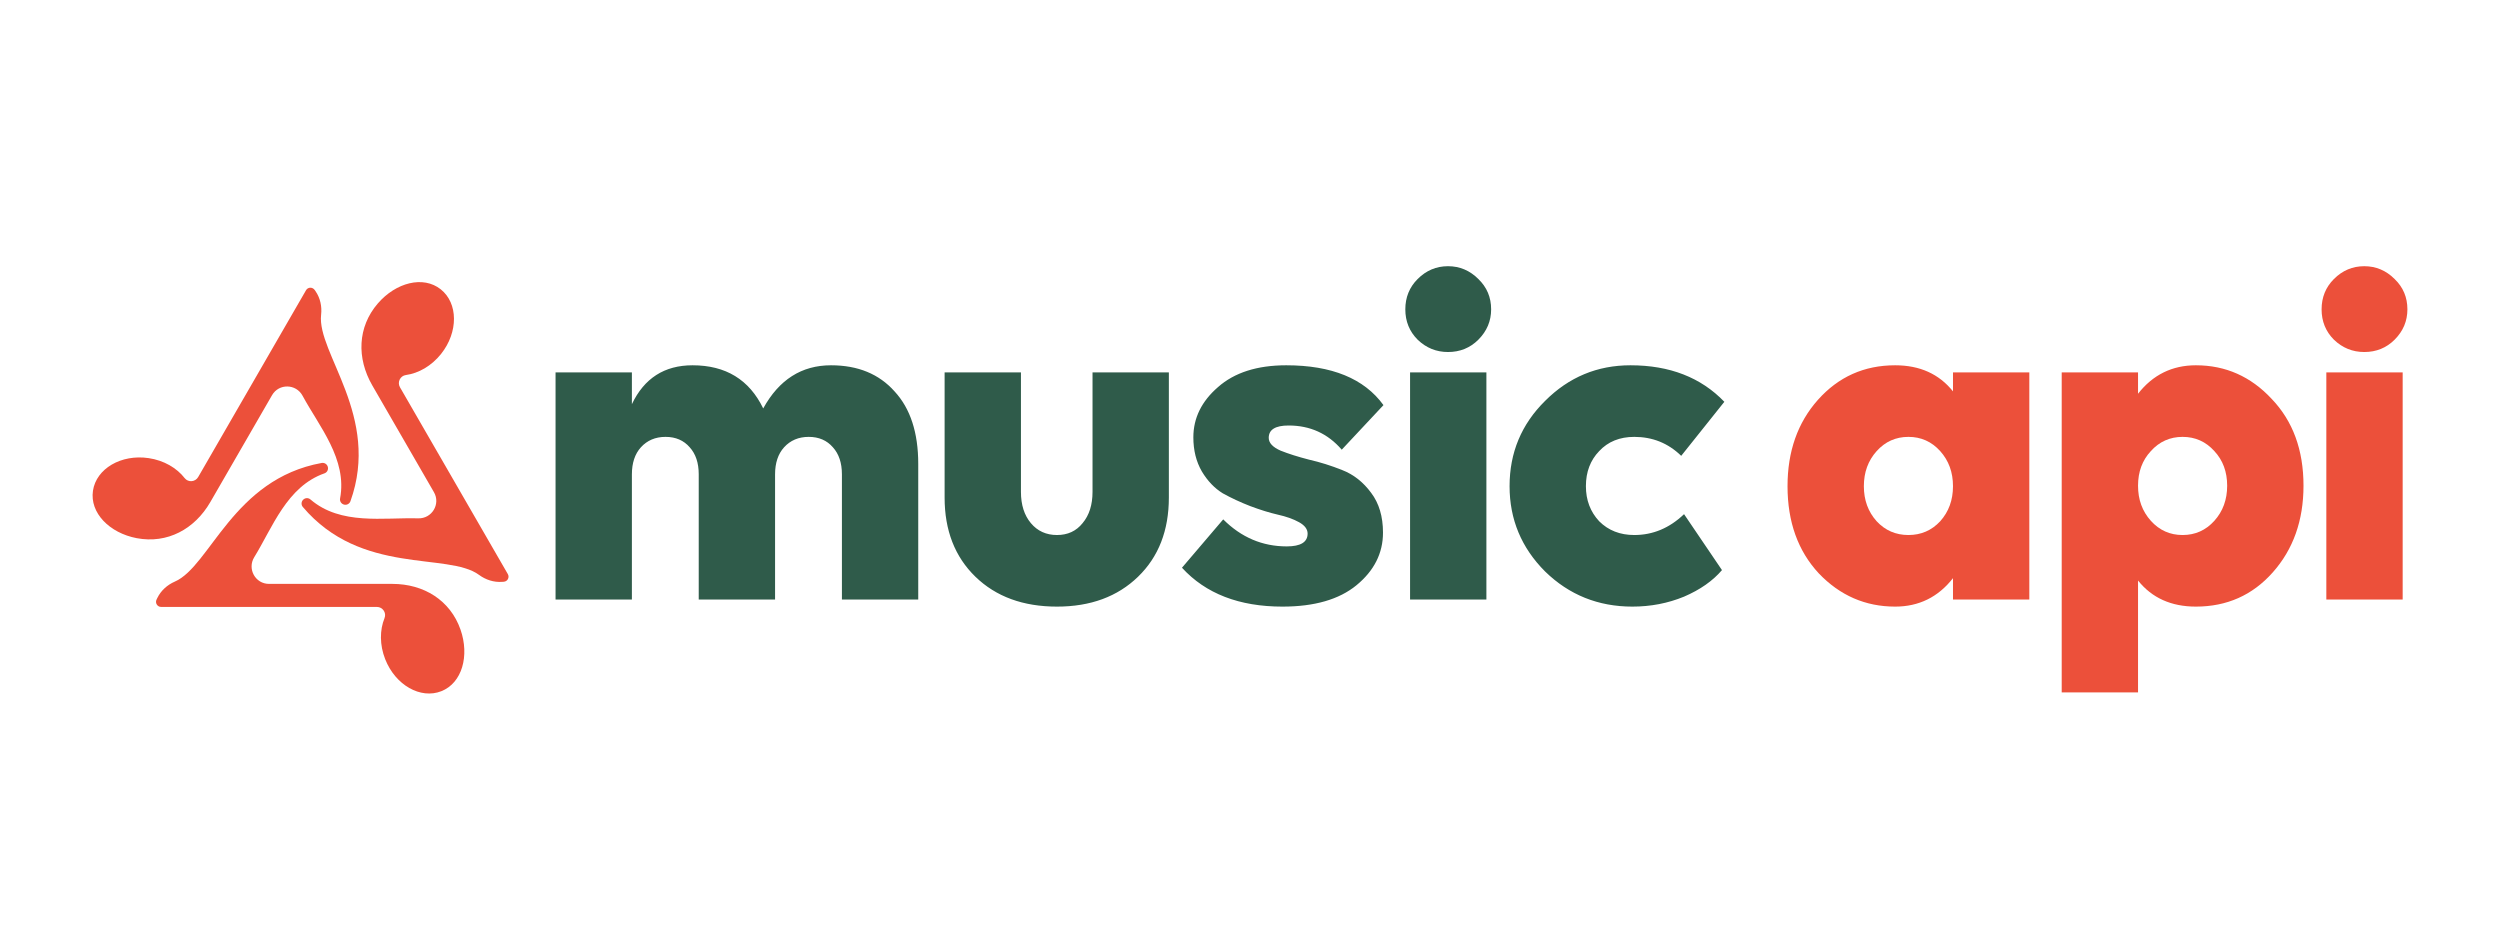
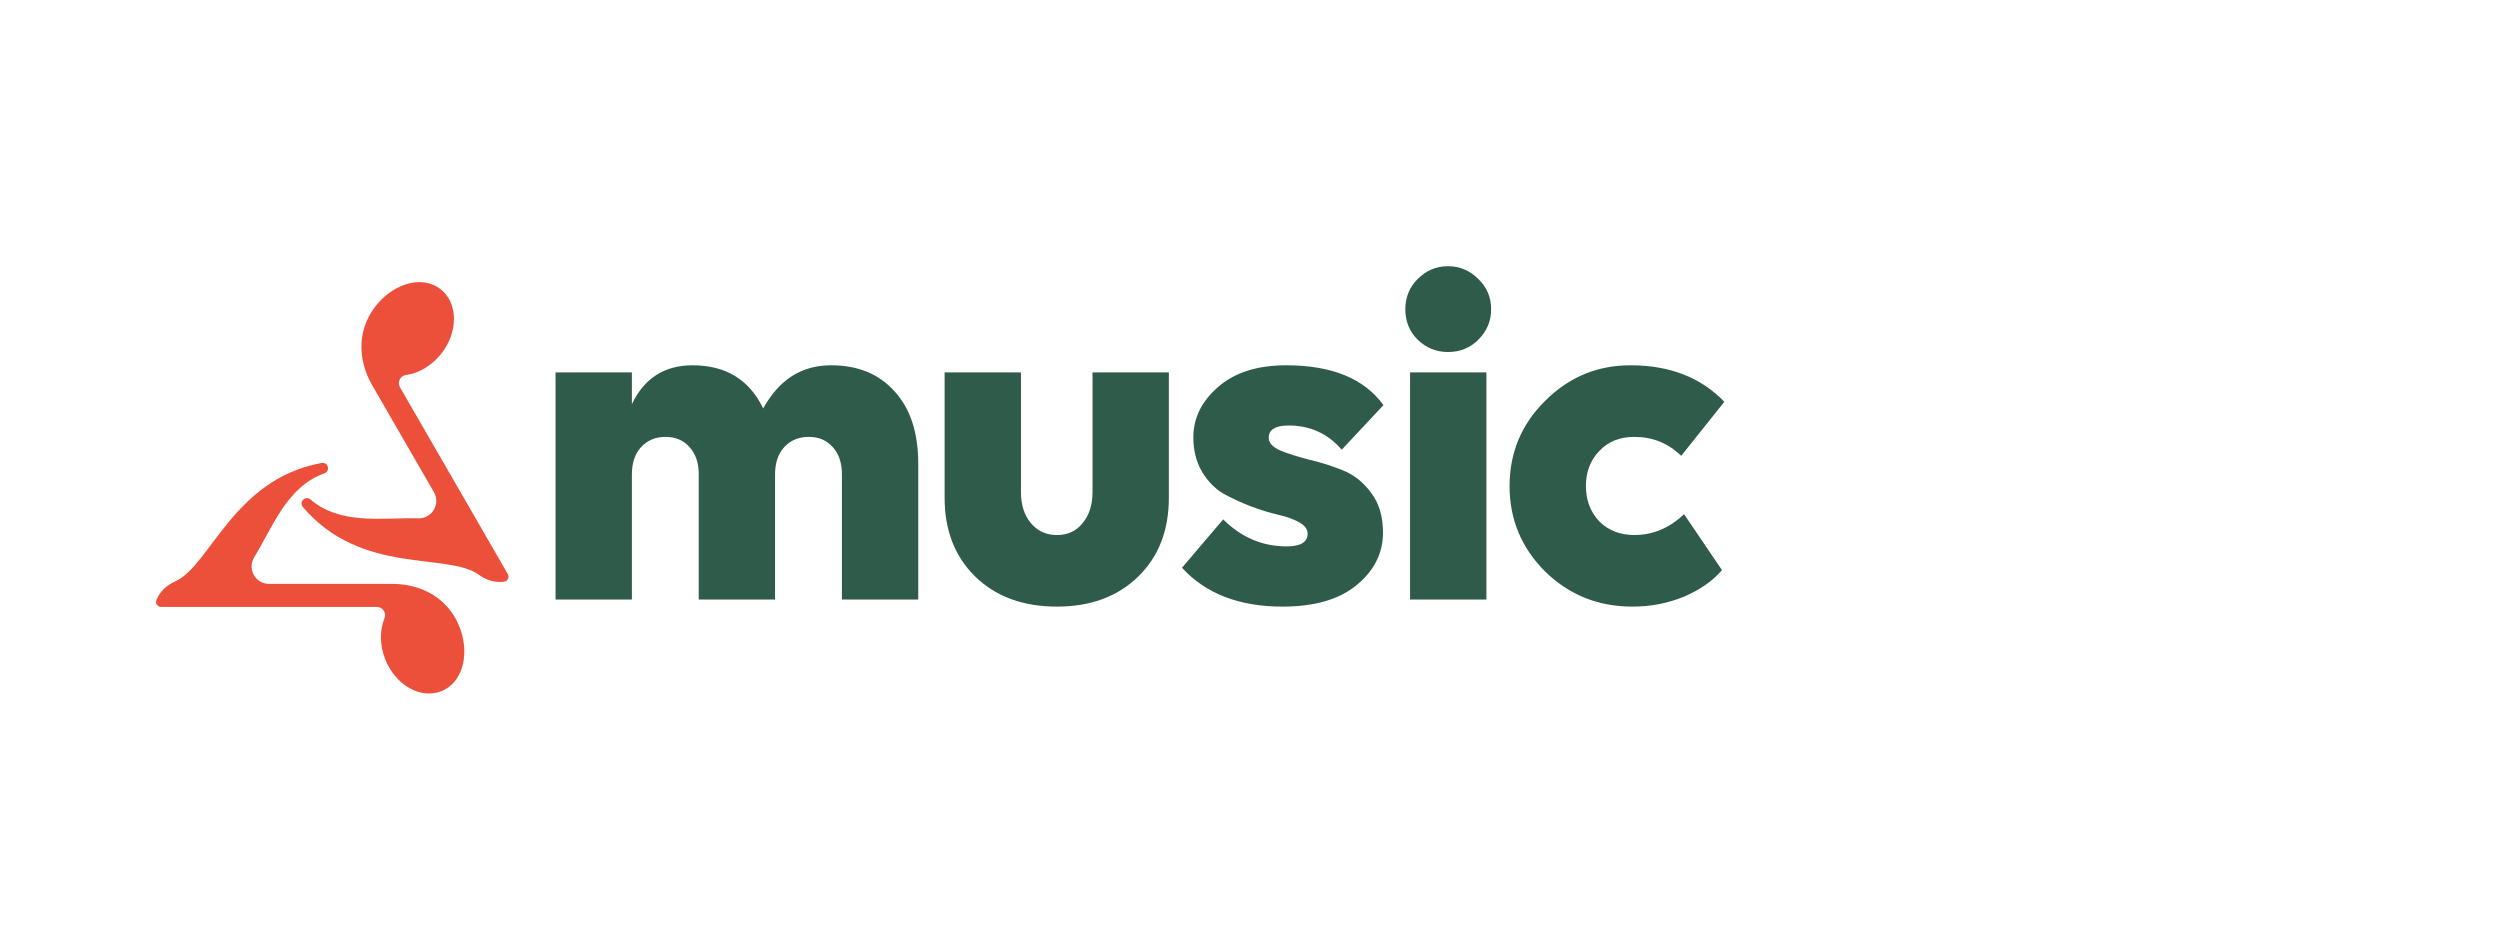
<svg xmlns="http://www.w3.org/2000/svg" width="270" height="100" viewBox="0 0 270 100" fill="none">
  <g id="company-logo-light">
    <g id="company-logo-light_2">
      <g id="Group 126">
        <g id="Logo Light">
          <g id="Group">
            <path id="Vector" d="M49.734 67.993C48.628 64.828 45.764 63.06 42.373 63.06L29.055 63.06C27.574 63.06 26.681 61.436 27.459 60.175C29.426 56.986 30.97 52.551 35.042 51.121C35.306 51.029 35.464 50.759 35.417 50.483C35.416 50.477 35.414 50.47 35.413 50.463C35.357 50.149 35.055 49.943 34.741 50C25.163 51.739 22.694 61.152 18.887 62.81C18.066 63.168 17.38 63.78 16.989 64.587L16.906 64.758C16.729 65.124 16.995 65.548 17.401 65.548L40.702 65.548C41.329 65.548 41.764 66.182 41.527 66.763C41.007 68.039 40.992 69.65 41.604 71.201C42.706 73.992 45.419 75.536 47.663 74.65C49.908 73.764 50.724 70.825 49.734 67.993Z" fill="#EC503A" />
-             <path id="Vector_2" d="M37.096 54.477C37.101 54.479 37.107 54.481 37.112 54.483C37.412 54.59 37.741 54.432 37.849 54.132C41.129 44.969 34.213 38.125 34.68 34C34.781 33.109 34.594 32.21 34.091 31.468L34.003 31.338C33.756 30.973 33.255 30.992 33.052 31.344L21.402 51.522C21.088 52.065 20.322 52.125 19.938 51.63C19.092 50.541 17.705 49.723 16.055 49.477C13.087 49.036 10.394 50.613 10.039 53.001C9.683 55.388 11.821 57.564 14.769 58.123C18.063 58.747 21.026 57.151 22.721 54.214L29.381 42.68C30.121 41.398 31.974 41.436 32.677 42.74C34.455 46.038 37.526 49.592 36.729 53.833C36.677 54.108 36.833 54.38 37.096 54.477Z" fill="#EC503A" />
            <path id="Vector_3" d="M54.847 62.004L43.197 41.825C42.884 41.282 43.215 40.589 43.837 40.503C45.202 40.316 46.604 39.523 47.642 38.217C49.508 35.868 49.489 32.747 47.599 31.245C45.709 29.744 42.756 30.507 40.798 32.781C38.611 35.321 38.511 38.685 40.206 41.622L46.866 53.156C47.606 54.438 46.647 56.024 45.167 55.981C41.42 55.872 36.804 56.756 33.529 53.941C33.316 53.757 33.002 53.751 32.785 53.932L32.773 53.943C32.53 54.146 32.499 54.51 32.704 54.751C38.997 62.186 48.387 59.619 51.73 62.084C52.455 62.618 53.331 62.906 54.229 62.841L54.411 62.828C54.816 62.799 55.051 62.356 54.847 62.004Z" fill="#EC503A" />
          </g>
        </g>
        <g id="Text Light">
          <g id="Group 125">
            <path id="Union" fill-rule="evenodd" clip-rule="evenodd" d="M160.531 40.219V64.746H152.287V40.219H160.531ZM156.384 38.018C155.121 38.018 154.028 37.574 153.107 36.687C152.219 35.799 151.775 34.707 151.775 33.41C151.775 32.112 152.219 31.02 153.107 30.133C154.028 29.211 155.121 28.75 156.384 28.75C157.647 28.75 158.739 29.211 159.661 30.133C160.582 31.02 161.043 32.112 161.043 33.41C161.043 34.672 160.582 35.765 159.661 36.687C158.773 37.574 157.681 38.018 156.384 38.018ZM181.57 49.231C180.17 47.866 178.481 47.183 176.501 47.183C174.93 47.183 173.667 47.695 172.712 48.719C171.756 49.709 171.278 50.972 171.278 52.508C171.278 54.01 171.756 55.273 172.712 56.297C173.702 57.287 174.965 57.782 176.501 57.782C178.515 57.782 180.307 57.031 181.877 55.529L185.973 61.571C184.983 62.732 183.618 63.688 181.877 64.438C180.136 65.155 178.276 65.514 176.296 65.514C172.609 65.514 169.469 64.251 166.875 61.725C164.314 59.164 163.034 56.092 163.034 52.508C163.034 48.89 164.314 45.818 166.875 43.292C169.435 40.731 172.507 39.451 176.091 39.451C180.324 39.451 183.703 40.766 186.229 43.394L181.57 49.231ZM138.303 48.668C137.45 48.292 137.023 47.832 137.023 47.285C137.023 46.398 137.74 45.954 139.173 45.954C141.495 45.954 143.406 46.825 144.908 48.566L149.414 43.752C147.332 40.885 143.833 39.451 138.917 39.451C135.777 39.451 133.319 40.236 131.544 41.807C129.769 43.343 128.882 45.152 128.882 47.234C128.882 48.634 129.189 49.863 129.803 50.921C130.418 51.945 131.169 52.73 132.056 53.276C132.978 53.788 133.968 54.249 135.026 54.659C136.118 55.068 137.108 55.376 137.996 55.58C138.917 55.785 139.685 56.058 140.3 56.4C140.914 56.741 141.222 57.151 141.222 57.629C141.222 58.55 140.471 59.011 138.969 59.011C136.34 59.011 134.053 58.038 132.107 56.092L127.653 61.315C130.213 64.114 133.831 65.514 138.508 65.514C141.955 65.514 144.618 64.746 146.495 63.21C148.407 61.639 149.363 59.745 149.363 57.526C149.363 55.785 148.936 54.352 148.083 53.225C147.229 52.064 146.188 51.245 144.959 50.767C143.765 50.289 142.57 49.914 141.375 49.641C140.18 49.334 139.156 49.009 138.303 48.668ZM110.262 40.219V53.123C110.262 54.522 110.62 55.649 111.337 56.502C112.054 57.355 112.993 57.782 114.153 57.782C115.314 57.782 116.235 57.355 116.918 56.502C117.635 55.649 117.993 54.522 117.993 53.123V40.219H126.237V53.737C126.237 57.287 125.128 60.137 122.909 62.288C120.69 64.439 117.772 65.514 114.153 65.514C110.501 65.514 107.565 64.439 105.346 62.288C103.128 60.137 102.018 57.287 102.018 53.737V40.219H110.262ZM68.244 64.746V51.228C68.244 49.999 68.568 49.026 69.216 48.309C69.899 47.559 70.787 47.183 71.879 47.183C72.971 47.183 73.842 47.559 74.49 48.309C75.139 49.026 75.463 49.999 75.463 51.228V64.746H83.707V51.228C83.707 49.999 84.031 49.026 84.68 48.309C85.362 47.559 86.25 47.183 87.342 47.183C88.435 47.183 89.305 47.559 89.954 48.309C90.602 49.026 90.927 49.999 90.927 51.228V64.746H99.17V50.102C99.17 46.722 98.317 44.111 96.61 42.268C94.938 40.39 92.65 39.451 89.749 39.451C86.574 39.451 84.134 41.005 82.427 44.111C80.925 41.005 78.382 39.451 74.798 39.451C71.76 39.451 69.575 40.851 68.244 43.65V40.219H60V64.746H68.244Z" fill="#255342" fill-opacity="0.95" />
-             <path id="Union_2" fill-rule="evenodd" clip-rule="evenodd" d="M259.488 40.219V64.746H251.244V40.219H259.488ZM255.341 38.018C254.078 38.018 252.985 37.574 252.064 36.687C251.176 35.799 250.732 34.707 250.732 33.41C250.732 32.112 251.176 31.02 252.064 30.133C252.985 29.211 254.078 28.75 255.341 28.75C256.604 28.75 257.696 29.211 258.618 30.133C259.539 31.02 260 32.112 260 33.41C260 34.672 259.539 35.765 258.618 36.687C257.73 37.574 256.638 38.018 255.341 38.018ZM222.664 40.219H230.908V42.524C232.513 40.475 234.595 39.451 237.155 39.451C240.364 39.451 243.094 40.663 245.347 43.087C247.634 45.476 248.778 48.6 248.778 52.457C248.778 56.212 247.669 59.335 245.45 61.827C243.265 64.285 240.5 65.514 237.155 65.514C234.492 65.514 232.41 64.575 230.908 62.698V74.781H222.664V40.219ZM239.152 48.719C238.23 47.695 237.087 47.183 235.721 47.183C234.356 47.183 233.212 47.695 232.291 48.719C231.369 49.709 230.908 50.955 230.908 52.457C230.908 53.959 231.369 55.222 232.291 56.246C233.212 57.27 234.356 57.782 235.721 57.782C237.087 57.782 238.23 57.27 239.152 56.246C240.073 55.222 240.534 53.959 240.534 52.457C240.534 50.955 240.073 49.709 239.152 48.719ZM210.923 62.441V64.746H219.167V40.219H210.923V42.268C209.421 40.39 207.339 39.451 204.676 39.451C201.331 39.451 198.549 40.697 196.33 43.189C194.146 45.647 193.053 48.753 193.053 52.508C193.053 56.365 194.18 59.506 196.433 61.929C198.72 64.319 201.468 65.514 204.676 65.514C207.237 65.514 209.319 64.49 210.923 62.441ZM206.11 57.782C204.745 57.782 203.601 57.287 202.68 56.297C201.758 55.273 201.297 54.01 201.297 52.508C201.297 51.006 201.758 49.743 202.68 48.719C203.601 47.695 204.745 47.183 206.11 47.183C207.476 47.183 208.619 47.695 209.541 48.719C210.462 49.743 210.923 51.006 210.923 52.508C210.923 54.01 210.462 55.273 209.541 56.297C208.619 57.287 207.476 57.782 206.11 57.782Z" fill="#EC503A" />
          </g>
        </g>
      </g>
    </g>
  </g>
</svg>